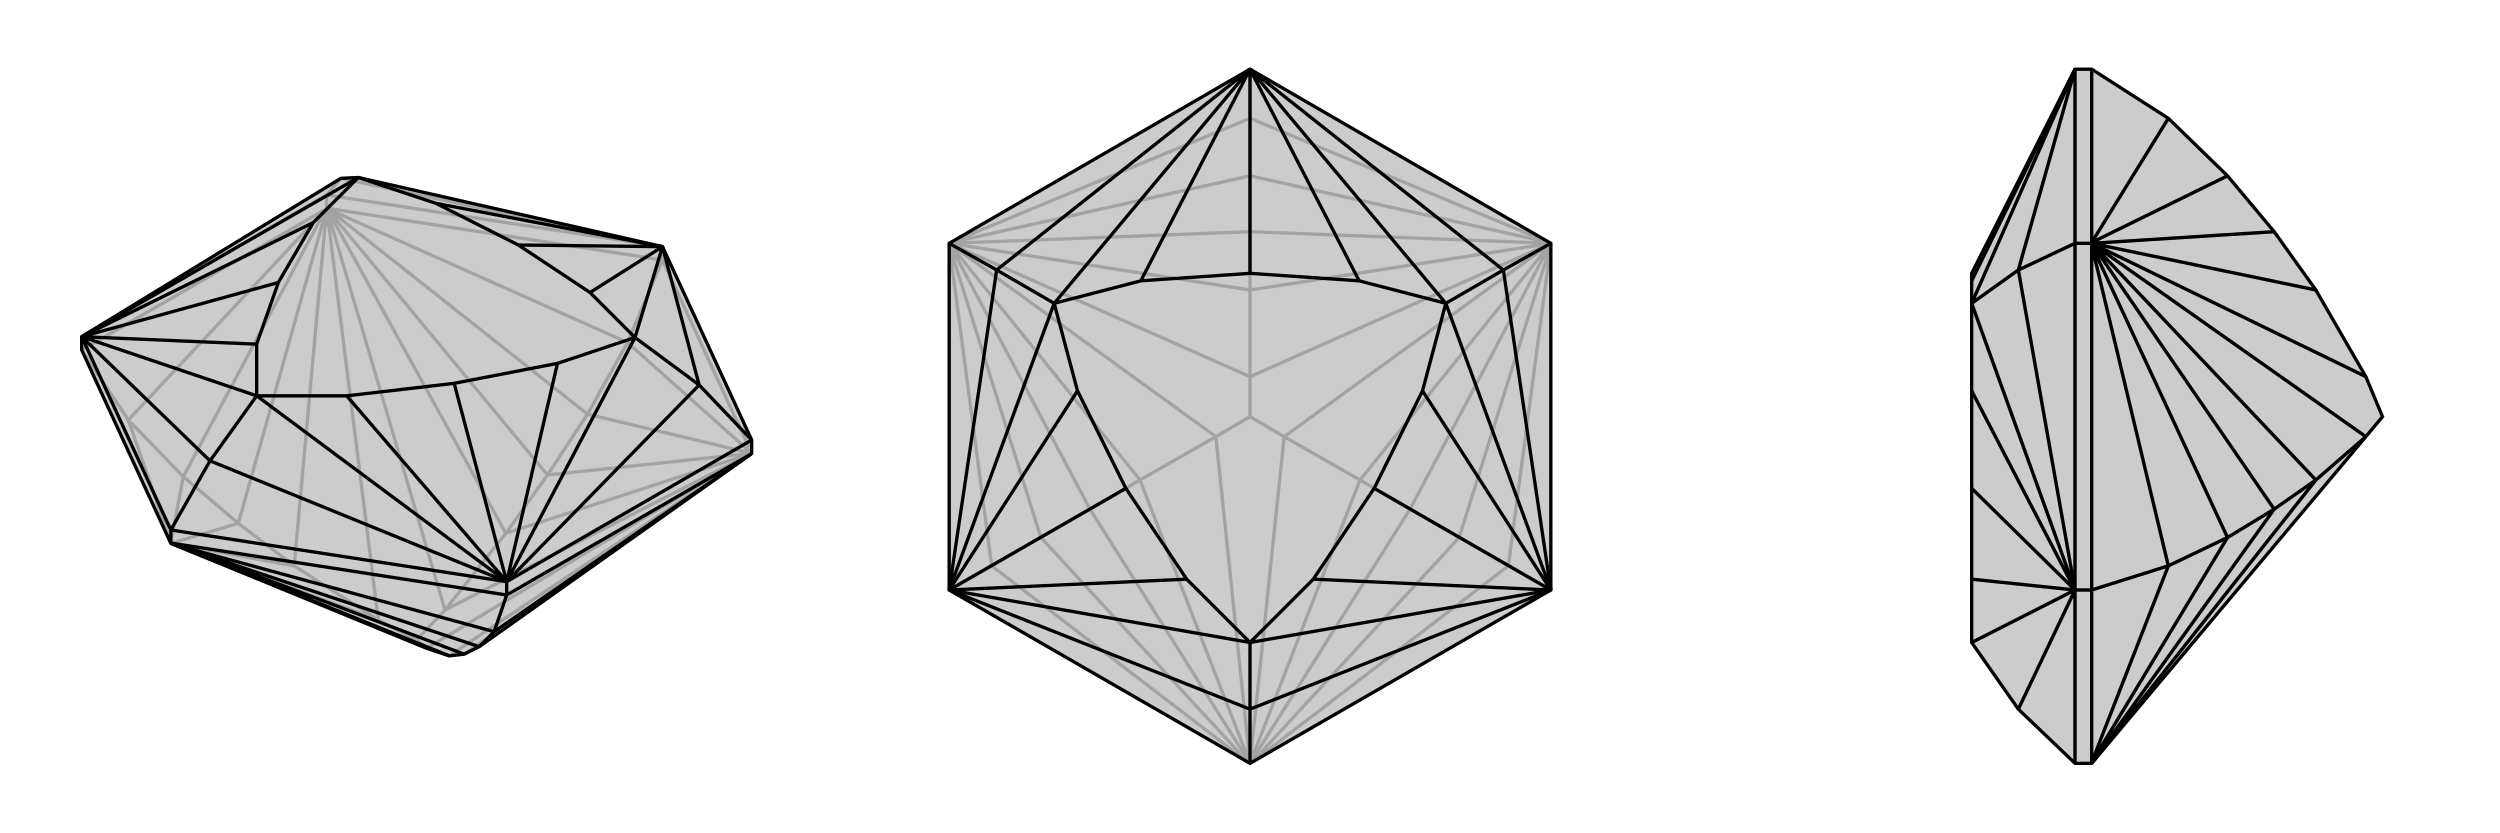
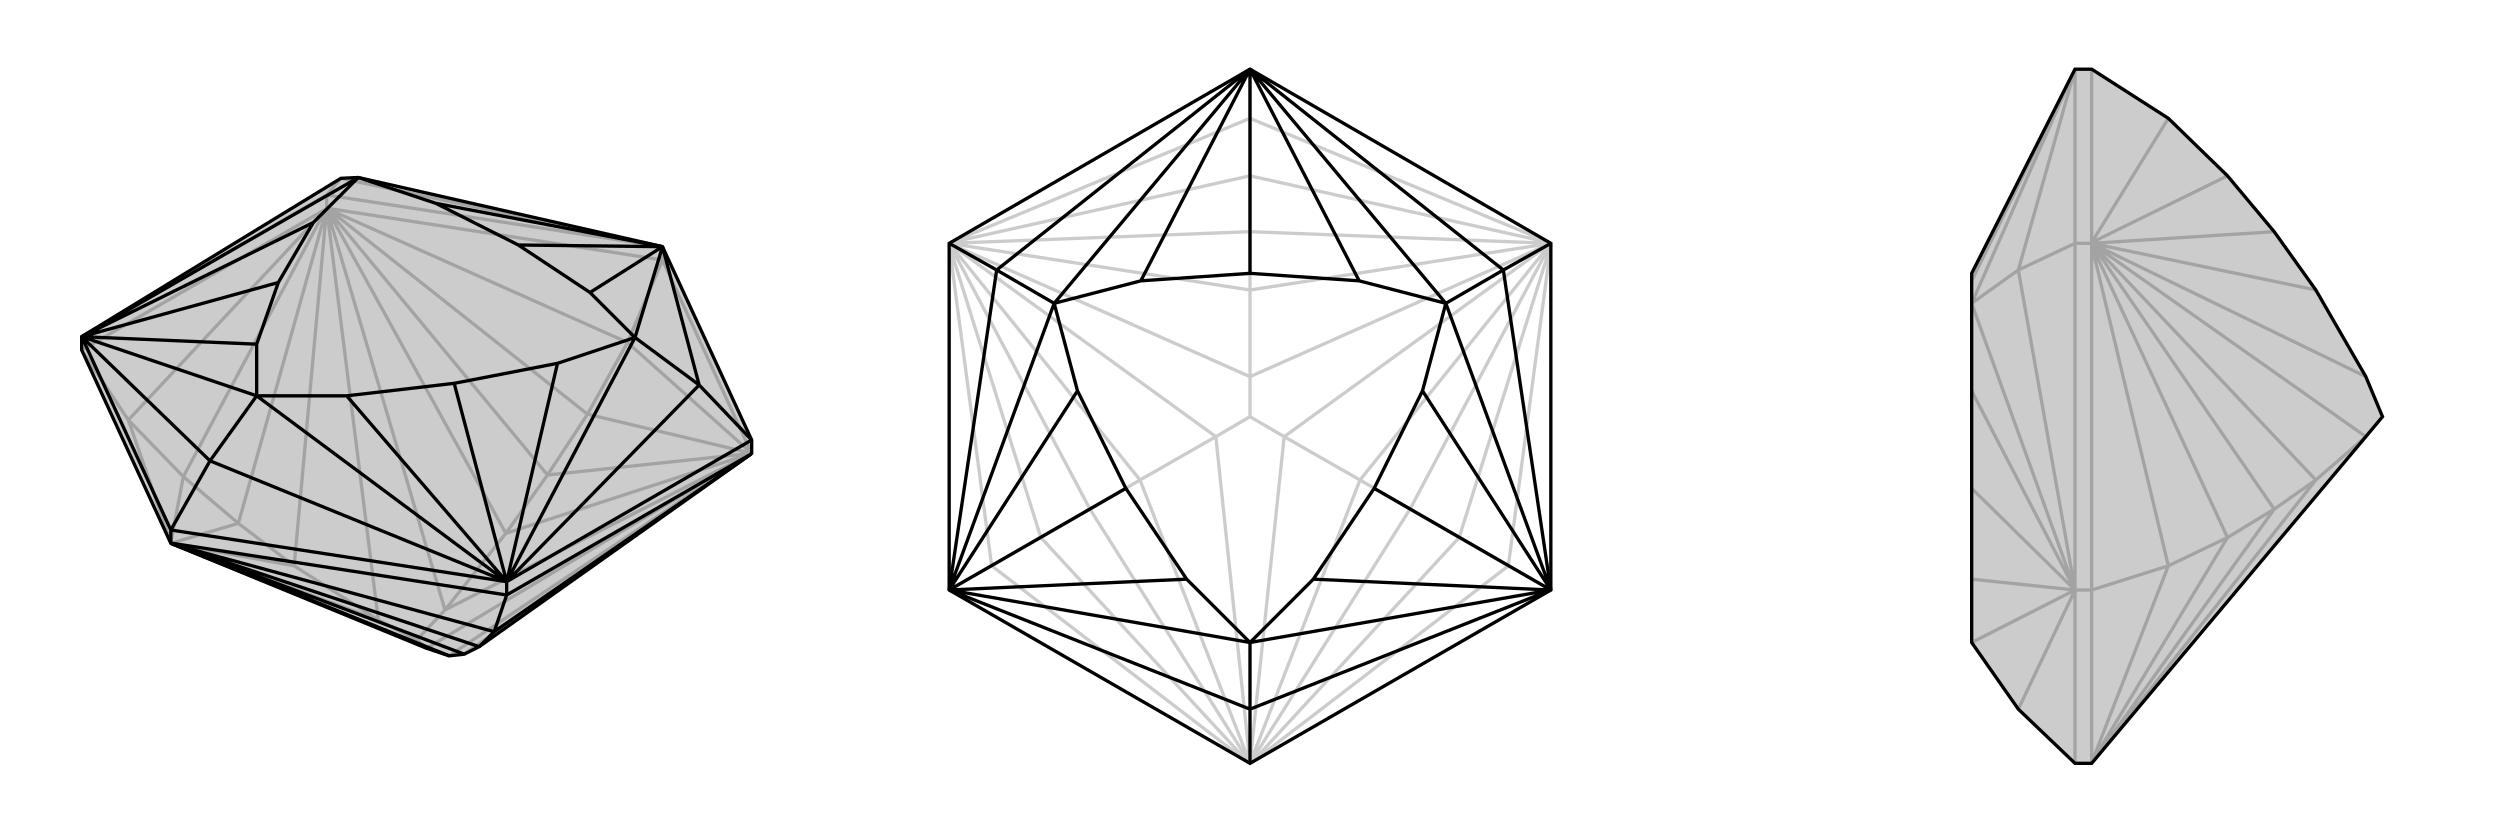
<svg xmlns="http://www.w3.org/2000/svg" viewBox="0 0 3000 1000">
  <g stroke="currentColor" stroke-width="4" fill="none" transform="translate(0 -26)">
    <path fill="currentColor" stroke="none" fill-opacity=".2" d="M512,804L539,813L557,811L575,802L901,571L901,571L902,570L902,554L795,322L430,239L409,240L98,430L98,446L205,678L205,678z" />
    <path stroke-opacity=".2" d="M795,338L795,322M392,276L392,260M500,794L512,804M500,794L454,770M500,794L534,758M205,678L454,770M902,570L512,804M902,570L534,758M534,758L392,276M534,758L607,666M392,276L454,770M454,770L353,705M205,678L353,705M902,570L539,813M902,570L607,666M392,276L607,666M607,666L657,596M392,276L353,705M353,705L286,654M205,678L286,654M902,570L557,811M902,570L902,570M902,570L657,596M392,276L393,276M392,276L657,596M657,596L705,523M392,276L391,277M392,276L286,654M286,654L220,598M220,598L205,677M705,523L902,570M705,523L394,277M705,523L753,437M220,598L391,277M220,598L154,530M205,678L205,677M205,677L154,530M902,570L795,338M902,570L902,570M902,570L753,437M795,338L393,276M393,276L394,277M394,277L753,437M795,338L753,437M98,446L391,277M391,277L391,277M391,277L154,530M98,446L154,530M392,260L795,322M392,260L98,430M392,260L409,240M409,240L795,322" />
    <path d="M512,804L539,813L557,811L575,802L901,571L901,571L902,570L902,554L795,322L430,239L409,240L98,430L98,446L205,678L205,678z" />
    <path d="M205,678L205,662M608,740L608,724M205,678L539,813M205,678L207,678M205,678L557,811M575,802L207,679M575,802L593,784M207,678L608,740M207,678L207,679M207,679L593,784M608,740L901,571M901,571L593,784M608,740L593,784M902,554L608,724M902,554L839,488M205,662L608,724M205,662L98,430M205,662L252,579M839,488L795,322M839,488L608,724M839,488L762,431M252,579L608,724M252,579L98,430M252,579L308,501M795,322L762,431M608,724L762,431M608,724L308,501M98,430L308,501M98,430L430,239M795,322L523,270M795,322L708,377M795,322L622,320M608,724L669,462M608,724L416,501M608,724L545,486M98,430L308,439M98,430L376,293M98,430L334,365M430,239L523,270M762,431L708,377M762,431L669,462M308,501L416,501M308,501L308,439M430,239L376,293M523,270L622,320M708,377L622,320M669,462L545,486M416,501L545,486M308,439L334,365M376,293L334,365" />
  </g>
  <g stroke="currentColor" stroke-width="4" fill="none" transform="translate(1000 0)">
-     <path fill="currentColor" stroke="none" fill-opacity=".2" d="M500,83L861,292L861,708L500,916L139,708L139,292z" />
    <path stroke-opacity=".2" d="M500,500L541,524M500,500L459,524M500,500L500,452M500,916L459,524M500,916L541,524M861,292L541,524M541,524L632,576M861,292L500,452M500,452L139,292M500,452L500,348M139,292L459,524M459,524L368,576M500,916L368,576M500,916L632,576M861,292L632,576M632,576L692,611M861,292L500,348M139,292L500,348M500,348L500,278M139,292L368,576M368,576L308,611M500,916L308,611M500,916L692,611M861,292L692,611M692,611L751,645M861,292L500,278M139,292L500,278M500,278L500,211M139,292L308,611M308,611L249,645M249,645L498,915M751,645L502,915M751,645L861,294M751,645L810,679M500,211L859,291M500,211L141,291M500,211L500,142M249,645L139,294M249,645L190,679M499,916L498,915M498,915L190,679M501,916L502,915M502,915L810,679M861,293L861,294M861,294L810,679M861,708L810,679M860,291L859,291M859,291L500,142M140,291L141,291M141,291L500,142M500,83L500,142M139,293L139,294M139,294L190,679M139,708L190,679" />
    <path d="M500,83L861,292L861,708L500,916L139,708L139,292z" />
    <path d="M861,292L804,324M500,916L500,851M139,292L196,324M196,324L500,83M804,324L500,83M804,324L861,708M804,324L735,364M500,851L861,708M500,851L139,708M500,851L500,771M196,324L139,708M196,324L265,364M500,83L265,364M500,83L735,364M861,708L735,364M861,708L500,771M139,708L500,771M139,708L265,364M500,83L369,337M500,83L631,337M500,83L500,328M861,708L707,469M861,708L576,695M861,708L649,586M139,708L424,695M139,708L293,469M139,708L351,586M265,364L369,337M735,364L631,337M735,364L707,469M500,771L576,695M500,771L424,695M265,364L293,469M369,337L500,328M631,337L500,328M707,469L649,586M576,695L649,586M424,695L351,586M293,469L351,586" />
  </g>
  <g stroke="currentColor" stroke-width="4" fill="none" transform="translate(2000 0)">
    <path fill="currentColor" stroke="none" fill-opacity=".2" d="M839,524L510,916L490,916L422,851L366,771L366,695L366,586L366,469L366,364L366,337L366,328L490,83L510,83L602,142L673,211L729,278L779,348L839,452L859,500z" />
    <path stroke-opacity=".2" d="M510,708L490,708M510,292L490,292M839,452L510,292M510,292L839,524M839,524L779,576M510,916L779,576M510,292L779,348M510,292L779,576M779,576L729,611M510,916L510,916M510,916L729,611M510,292L510,291M510,292L729,278M510,292L510,293M510,292L729,611M729,611L673,645M673,645L510,915M673,211L510,291M673,645L510,294M673,645L602,679M510,916L510,708M510,916L510,915M510,915L602,679M510,83L510,291M510,291L510,291M510,291L602,142M510,708L510,293M510,293L510,294M510,294L602,679M510,708L602,679M490,292L490,83M490,916L490,708M490,292L490,708M490,292L422,324M422,324L490,83M422,851L490,708M422,324L490,708M422,324L366,364M490,83L366,364M490,708L366,771M490,708L366,364M490,83L366,337M490,708L366,695M490,708L366,469M490,708L366,586" />
    <path d="M839,524L510,916L490,916L422,851L366,771L366,695L366,586L366,469L366,364L366,337L366,328L490,83L510,83L602,142L673,211L729,278L779,348L839,452L859,500z" />
-     <path d="M510,708L490,708M510,292L490,292M510,292L839,524M839,524L779,576M510,292L839,452M510,916L779,576M510,292L779,576M779,576L729,611M510,292L779,348M510,916L510,916M510,916L729,611M510,292L510,293M510,292L729,611M729,611L673,645M510,292L510,291M510,292L729,278M673,645L510,915M673,645L510,294M673,645L602,679M673,211L510,291M510,916L510,708M510,916L510,915M510,915L602,679M510,708L510,293M510,293L510,294M510,294L602,679M510,708L602,679M510,291L510,83M510,291L510,291M510,291L602,142M490,292L490,83M490,292L490,708M490,292L422,324M490,916L490,708M422,324L490,83M422,324L490,708M422,324L366,364M422,851L490,708M490,83L366,364M490,708L366,364M490,708L366,771M490,83L366,337M490,708L366,469M490,708L366,695M490,708L366,586" />
  </g>
</svg>